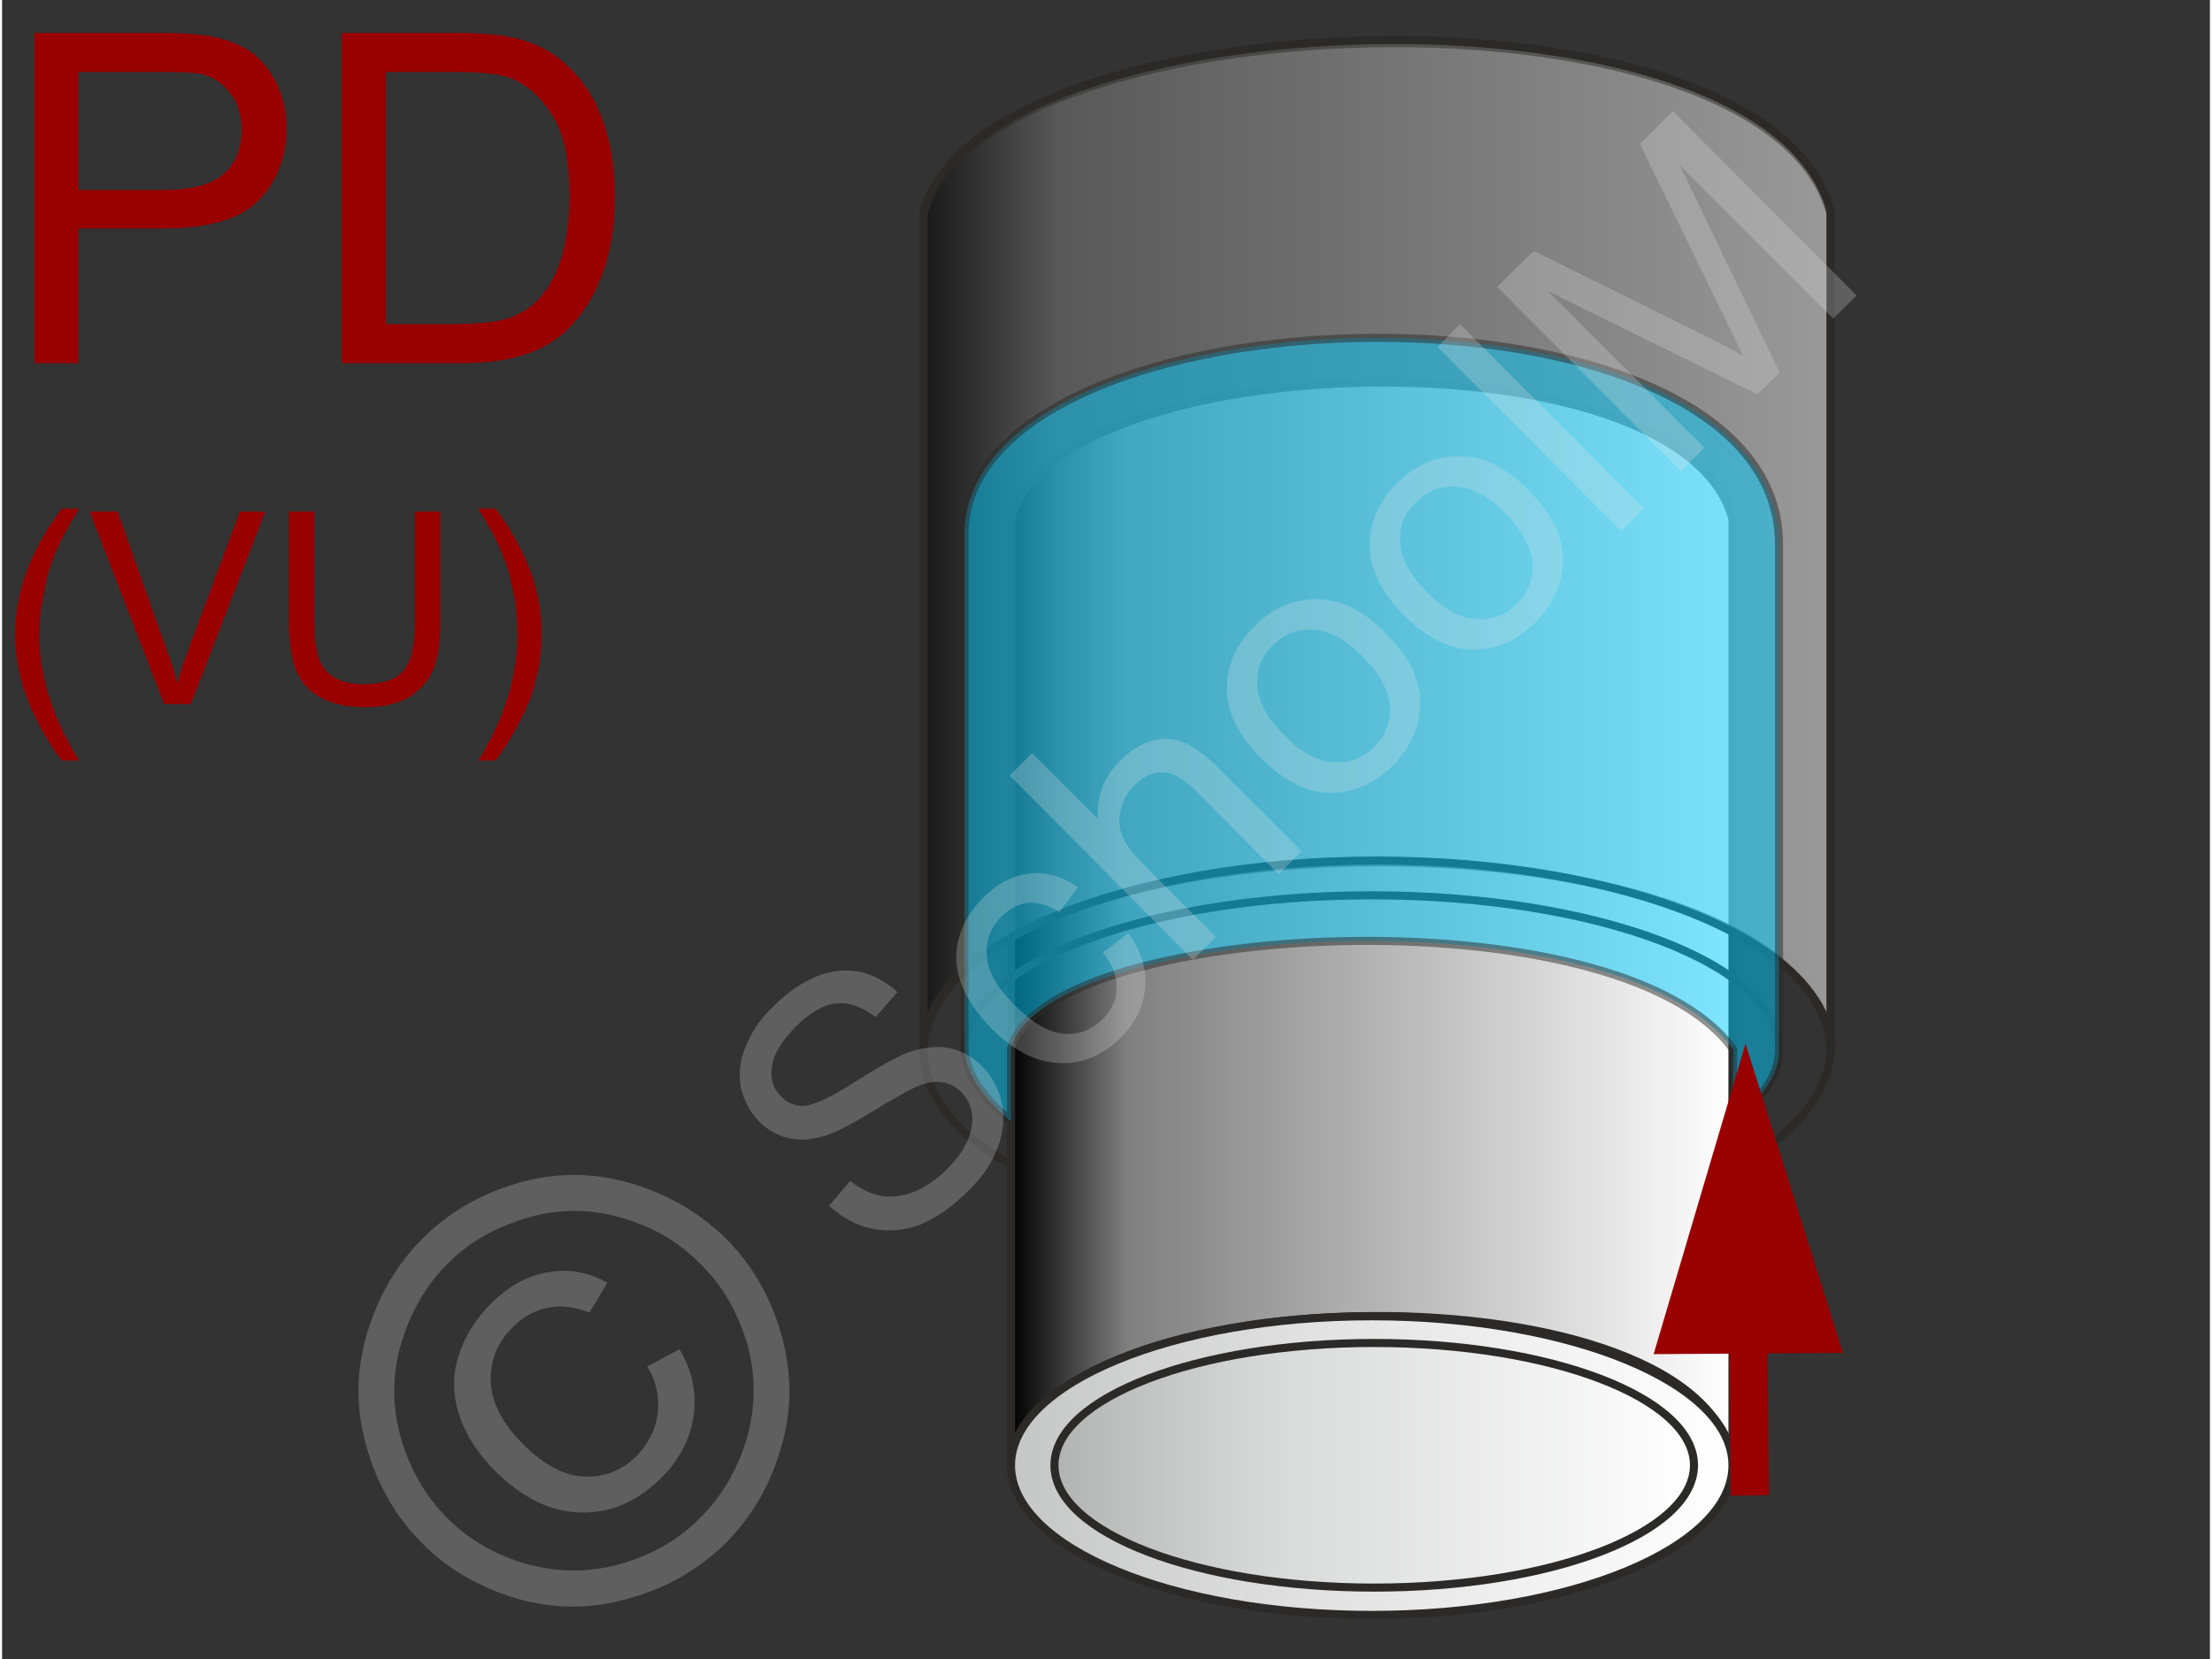
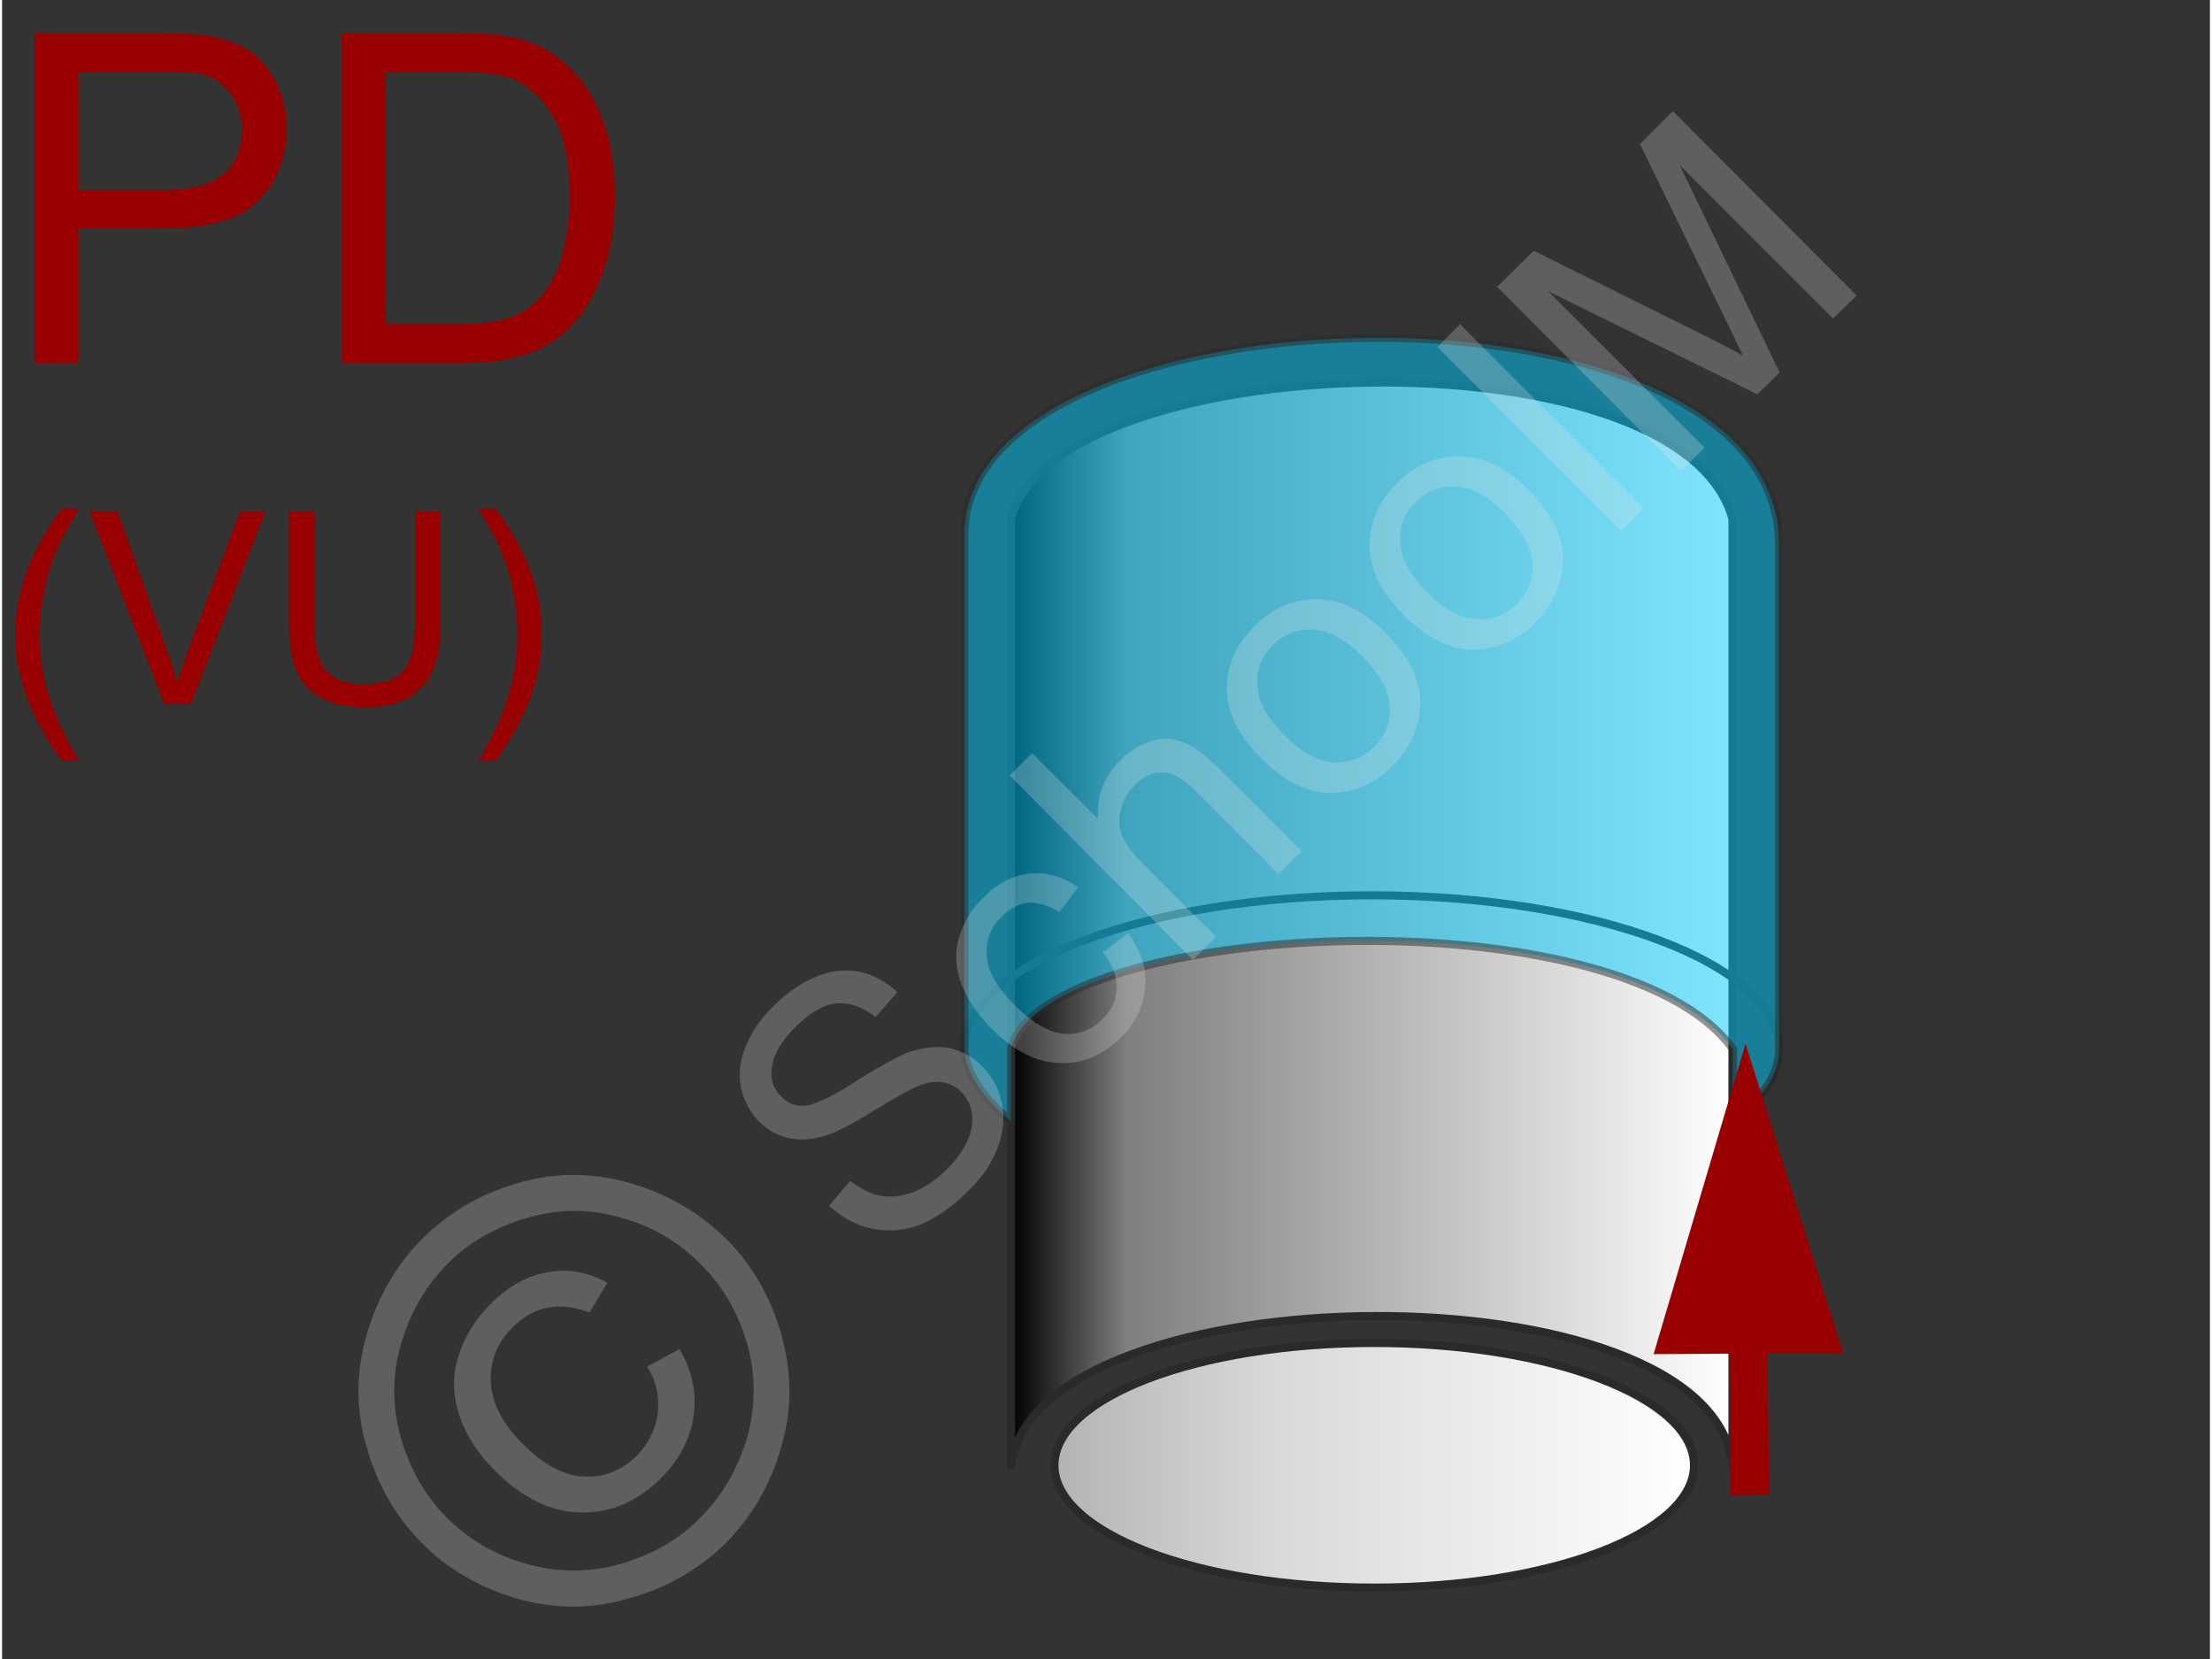
<svg xmlns="http://www.w3.org/2000/svg" width="240px" height="180px" style="shape-rendering:geometricPrecision;text-rendering:geometricPrecision;image-rendering:optimizeQuality;fill-rule:evenodd;clip-rule:evenodd" viewBox="0 0 35.56 26.72">
  <rect x="0" y="0" width="35.56" height="26.72" fill="#333333" stroke="none" />
  <defs>
    <linearGradient id="id0" gradientUnits="userSpaceOnUse" x1="16.25" y1="14.88" x2="27.87" y2="14.88">
      <stop offset="0" style="stop-opacity:1;stop-color:black" />
      <stop offset="0.161" style="stop-opacity:1;stop-color:#7f7f7f" />
      <stop offset="1" style="stop-opacity:1;stop-color:white" />
    </linearGradient>
    <linearGradient id="id1" gradientUnits="userSpaceOnUse" x1="16.95" y1="23.6" x2="27.25" y2="23.6">
      <stop offset="0" style="stop-opacity:1;stop-color:#b2b3b3" />
      <stop offset="0.341" style="stop-opacity:1;stop-color:#d8d9d9" />
      <stop offset="1" style="stop-opacity:1;stop-color:white" />
    </linearGradient>
    <linearGradient id="id2" gradientUnits="userSpaceOnUse" x1="16.25" y1="23.6" x2="27.87" y2="23.6">
      <stop offset="0" style="stop-opacity:1;stop-color:#c5c6c6" />
      <stop offset="0.431" style="stop-opacity:1;stop-color:#e2e2e2" />
      <stop offset="1" style="stop-opacity:1;stop-color:white" />
    </linearGradient>
    <linearGradient id="id3" gradientUnits="userSpaceOnUse" x1="14.84" y1="8.77" x2="29.45" y2="8.77">
      <stop offset="0" style="stop-opacity:1;stop-color:black" />
      <stop offset="0.149" style="stop-opacity:1;stop-color:#7f7f7f" />
      <stop offset="1" style="stop-opacity:1;stop-color:white" />
    </linearGradient>
  </defs>
  <g id="Ebene_x0020_1">
    <g id="_461143272">
      <g>
        <path d="M27.87 8.36l0 15.24c-0.33,-3.26 -11.21,-3.15 -11.62,0l0 -15.24c0.68,-2.76 10.79,-3.1 11.62,0z" style="fill:url(#id0);stroke:#2b2a29;stroke-width:.13;stroke-linecap:square;stroke-linejoin:round;stroke-miterlimit:22.926" />
-         <path d="M27.87 23.6c0,1.33 -2.6,2.41 -5.81,2.41 -3.21,0 -5.81,-1.08 -5.81,-2.41 0,-1.32 2.6,-2.4 5.81,-2.4 3.21,0 5.81,1.08 5.81,2.4z" style="fill:url(#id2);stroke:#2b2a29;stroke-width:.13;stroke-linecap:square;stroke-miterlimit:22.926" />
+         <path d="M27.87 23.6z" style="fill:url(#id2);stroke:#2b2a29;stroke-width:.13;stroke-linecap:square;stroke-miterlimit:22.926" />
        <path d="M27.25 23.6c0,1.09 -2.31,1.97 -5.15,1.97 -2.85,0 -5.15,-0.88 -5.15,-1.97 0,-1.09 2.3,-1.97 5.15,-1.97 2.84,0 5.15,0.88 5.15,1.97z" style="fill:url(#id1);stroke:#2b2a29;stroke-width:.13;stroke-linecap:square;stroke-miterlimit:22.926" />
-         <path d="M29.45 3.45l0 13.4c-0.45,-3.95 -14.09,-3.95 -14.61,0l0 -13.37c0.86,-3.47 13.57,-3.94 14.61,-0.03z" style="fill:url(#id3);fill-opacity:.502;stroke:#2b2a29;stroke-width:.13;stroke-linecap:round;stroke-linejoin:round;stroke-miterlimit:22.926;stroke-opacity:.502" />
        <g>
-           <path d="M14.84 16.81l0 -13.38c0.86,-3.47 13.57,-3.94 14.61,-0.03l0 13.41" style="fill:none;stroke:#2b2a29;stroke-width:.13;stroke-linecap:square;stroke-linejoin:round;stroke-miterlimit:22.926" />
-           <path d="M16.23 18.74c-0.94,-0.51 -1.39,-1.16 -1.39,-1.85 0,-1.67 3.27,-3.03 7.3,-3.03 4.04,0 7.31,1.36 7.31,3.03 0,0.68 -0.62,1.46 -1.49,1.82" style="fill:none;stroke:#2b2a29;stroke-width:.13;stroke-linecap:round;stroke-miterlimit:22.926" />
          <path d="M27.89 18.04c0.47,-0.34 0.73,-0.73 0.73,-1.14 0,-1.37 -2.94,-2.48 -6.56,-2.48 -3.62,0 -6.56,1.11 -6.56,2.48 0,0.38 0.34,0.83 0.74,1.15" style="fill:none;stroke:#2b2a29;stroke-width:.13;stroke-linecap:round;stroke-miterlimit:22.926" />
        </g>
        <path d="M15.5 16.89c0.02,0.51 0.5,0.97 0.75,1.17l0 -1.17c0.54,-2.06 9.78,-2.56 11.63,0.01l-0.01 1.14c0.55,-0.38 0.76,-0.81 0.75,-1.14l0 -8.14c-0.02,-4.57 -13.12,-4.23 -13.12,-0.15l0 8.28z" style="fill:#0cf;fill-opacity:.502;stroke:#2b2a29;stroke-width:.13;stroke-linejoin:round;stroke-miterlimit:22.926;stroke-opacity:.502" />
        <g>
          <path d="M28.42 20.43l0.04 3.65 -0.62 0.01 -0.03 -3.66 0.61 0zm-0.34 -3.62l1.57 4.98 -3.05 0.02 1.48 -5z" style="fill:#900;fill-rule:nonzero" />
        </g>
      </g>
      <g id="_461142744">
        <path d="M0.52 5.85l0 -5.32 2.01 0c0.35,0 0.62,0.02 0.81,0.05 0.26,0.05 0.48,0.13 0.66,0.25 0.17,0.12 0.31,0.29 0.42,0.51 0.11,0.22 0.16,0.46 0.16,0.73 0,0.45 -0.14,0.83 -0.43,1.14 -0.29,0.31 -0.81,0.47 -1.56,0.47l-1.36 0 0 2.17 -0.71 0zm0.71 -2.79l1.37 0c0.46,0 0.78,-0.09 0.97,-0.26 0.19,-0.17 0.29,-0.41 0.29,-0.71 0,-0.22 -0.06,-0.42 -0.17,-0.57 -0.12,-0.16 -0.26,-0.27 -0.45,-0.32 -0.12,-0.03 -0.33,-0.04 -0.65,-0.04l-1.36 0 0 1.9z" style="fill:#900;fill-rule:nonzero" />
        <path id="1" d="M5.47 5.85l0 -5.32 1.83 0c0.42,0 0.73,0.03 0.95,0.08 0.31,0.07 0.57,0.2 0.78,0.38 0.28,0.24 0.49,0.54 0.63,0.91 0.14,0.36 0.21,0.79 0.21,1.26 0,0.4 -0.05,0.76 -0.14,1.07 -0.1,0.32 -0.22,0.57 -0.37,0.78 -0.14,0.2 -0.3,0.36 -0.48,0.48 -0.17,0.12 -0.39,0.21 -0.63,0.27 -0.25,0.06 -0.54,0.09 -0.86,0.09l-1.92 0zm0.71 -0.63l1.13 0c0.35,0 0.63,-0.03 0.83,-0.09 0.2,-0.07 0.35,-0.16 0.47,-0.28 0.17,-0.17 0.3,-0.39 0.39,-0.67 0.09,-0.29 0.14,-0.63 0.14,-1.03 0,-0.56 -0.09,-0.99 -0.27,-1.28 -0.18,-0.3 -0.41,-0.5 -0.67,-0.61 -0.18,-0.07 -0.49,-0.1 -0.91,-0.1l-1.11 0 0 4.06z" style="fill:#900;fill-rule:nonzero" />
        <path id="2" d="M0.96 12.25c-0.21,-0.27 -0.38,-0.58 -0.53,-0.93 -0.14,-0.36 -0.22,-0.72 -0.22,-1.1 0,-0.34 0.06,-0.66 0.17,-0.97 0.12,-0.35 0.32,-0.71 0.58,-1.06l0.28 0c-0.17,0.29 -0.29,0.5 -0.34,0.62 -0.09,0.2 -0.16,0.4 -0.2,0.61 -0.06,0.27 -0.1,0.53 -0.1,0.8 0,0.68 0.22,1.35 0.64,2.03l-0.28 0z" style="fill:#900;fill-rule:nonzero" />
        <path id="3" d="M2.61 11.34l-1.2 -3.1 0.45 0 0.8 2.25c0.07,0.18 0.12,0.35 0.16,0.51 0.05,-0.17 0.11,-0.34 0.17,-0.51l0.84 -2.25 0.41 0 -1.2 3.1 -0.43 0z" style="fill:#900;fill-rule:nonzero" />
        <path id="4" d="M6.65 8.24l0.41 0 0 1.79c0,0.31 -0.04,0.56 -0.11,0.74 -0.07,0.18 -0.2,0.33 -0.38,0.45 -0.18,0.11 -0.42,0.17 -0.72,0.17 -0.29,0 -0.53,-0.05 -0.71,-0.15 -0.19,-0.1 -0.32,-0.24 -0.4,-0.43 -0.08,-0.19 -0.12,-0.45 -0.12,-0.78l0 -1.79 0.41 0 0 1.79c0,0.27 0.03,0.47 0.08,0.59 0.05,0.13 0.13,0.23 0.26,0.3 0.12,0.07 0.27,0.1 0.44,0.1 0.3,0 0.52,-0.07 0.64,-0.2 0.13,-0.14 0.2,-0.4 0.2,-0.79l0 -1.79z" style="fill:#900;fill-rule:nonzero" />
        <path id="5" d="M7.95 12.25l-0.28 0c0.42,-0.68 0.63,-1.35 0.63,-2.03 0,-0.27 -0.03,-0.53 -0.09,-0.79 -0.04,-0.21 -0.11,-0.41 -0.2,-0.61 -0.05,-0.13 -0.17,-0.34 -0.34,-0.63l0.28 0c0.26,0.35 0.45,0.71 0.58,1.06 0.11,0.31 0.16,0.63 0.16,0.97 0,0.38 -0.07,0.74 -0.21,1.1 -0.15,0.35 -0.33,0.66 -0.53,0.93z" style="fill:#900;fill-rule:nonzero" />
        <g>
          <g>
            <path d="M13.32 19.42l0.34 -0.4c0.17,0.13 0.33,0.21 0.49,0.24 0.16,0.03 0.33,0.01 0.53,-0.06 0.19,-0.08 0.37,-0.2 0.54,-0.37 0.15,-0.15 0.26,-0.3 0.33,-0.46 0.07,-0.16 0.09,-0.31 0.07,-0.44 -0.02,-0.14 -0.08,-0.25 -0.17,-0.34 -0.09,-0.09 -0.2,-0.15 -0.32,-0.16 -0.13,-0.02 -0.27,0.01 -0.44,0.09 -0.11,0.05 -0.34,0.18 -0.67,0.38 -0.34,0.21 -0.59,0.34 -0.76,0.39 -0.22,0.07 -0.41,0.08 -0.59,0.04 -0.18,-0.04 -0.34,-0.13 -0.47,-0.26 -0.15,-0.15 -0.25,-0.34 -0.3,-0.55 -0.04,-0.22 -0.02,-0.44 0.08,-0.67 0.09,-0.23 0.24,-0.45 0.44,-0.64 0.22,-0.22 0.45,-0.38 0.69,-0.48 0.24,-0.1 0.47,-0.12 0.7,-0.08 0.22,0.05 0.43,0.16 0.61,0.33l-0.35 0.4c-0.21,-0.16 -0.42,-0.24 -0.63,-0.22 -0.21,0.02 -0.43,0.15 -0.66,0.38 -0.23,0.23 -0.36,0.45 -0.38,0.65 -0.03,0.19 0.02,0.35 0.15,0.47 0.1,0.11 0.23,0.16 0.37,0.15 0.15,-0.01 0.42,-0.13 0.81,-0.38 0.39,-0.25 0.67,-0.4 0.84,-0.47 0.25,-0.09 0.48,-0.12 0.68,-0.08 0.2,0.04 0.39,0.14 0.54,0.3 0.16,0.16 0.26,0.35 0.31,0.58 0.05,0.23 0.03,0.47 -0.06,0.71 -0.09,0.25 -0.24,0.48 -0.46,0.69 -0.26,0.27 -0.53,0.45 -0.78,0.56 -0.26,0.1 -0.52,0.12 -0.78,0.07 -0.26,-0.05 -0.49,-0.18 -0.7,-0.37zm4.41 -4.08l0.41 -0.31c0.2,0.28 0.3,0.57 0.27,0.87 -0.02,0.3 -0.15,0.57 -0.38,0.8 -0.3,0.3 -0.63,0.44 -1,0.42 -0.37,-0.01 -0.73,-0.19 -1.09,-0.55 -0.23,-0.23 -0.39,-0.47 -0.49,-0.72 -0.09,-0.25 -0.11,-0.5 -0.04,-0.74 0.07,-0.25 0.2,-0.46 0.39,-0.65 0.23,-0.23 0.48,-0.36 0.74,-0.39 0.27,-0.03 0.53,0.04 0.79,0.22l-0.3 0.4c-0.18,-0.11 -0.34,-0.16 -0.5,-0.15 -0.16,0.02 -0.3,0.09 -0.42,0.21 -0.19,0.18 -0.27,0.4 -0.25,0.64 0.01,0.25 0.16,0.51 0.45,0.8 0.28,0.28 0.55,0.44 0.79,0.46 0.24,0.02 0.45,-0.06 0.63,-0.24 0.14,-0.14 0.22,-0.31 0.22,-0.49 0.01,-0.18 -0.06,-0.38 -0.22,-0.58zm1.45 0.12l-2.95 -2.97 0.36 -0.36 1.06 1.06c-0.02,-0.36 0.09,-0.67 0.35,-0.93 0.16,-0.16 0.32,-0.27 0.5,-0.32 0.18,-0.06 0.35,-0.05 0.51,0.01 0.16,0.06 0.35,0.19 0.56,0.4l1.36 1.36 -0.37 0.37 -1.35 -1.36c-0.19,-0.18 -0.36,-0.28 -0.52,-0.28 -0.16,0 -0.31,0.06 -0.45,0.21 -0.11,0.1 -0.18,0.23 -0.22,0.38 -0.04,0.15 -0.03,0.3 0.02,0.43 0.06,0.14 0.17,0.29 0.34,0.46l1.17 1.17 -0.37 0.37zm1.1 -3.25c-0.4,-0.39 -0.58,-0.8 -0.55,-1.21 0.02,-0.34 0.17,-0.65 0.44,-0.91 0.29,-0.3 0.63,-0.44 1.01,-0.44 0.38,0.01 0.74,0.18 1.08,0.52 0.27,0.28 0.45,0.53 0.52,0.78 0.08,0.24 0.08,0.48 0.01,0.73 -0.07,0.24 -0.2,0.46 -0.39,0.65 -0.3,0.3 -0.64,0.44 -1.02,0.44 -0.37,-0.01 -0.74,-0.19 -1.1,-0.56zm0.37 -0.37c0.27,0.28 0.54,0.42 0.79,0.44 0.26,0.01 0.48,-0.07 0.66,-0.25 0.18,-0.18 0.27,-0.4 0.25,-0.66 -0.02,-0.26 -0.17,-0.53 -0.45,-0.81 -0.26,-0.26 -0.52,-0.4 -0.78,-0.42 -0.26,-0.01 -0.47,0.07 -0.65,0.25 -0.19,0.18 -0.27,0.4 -0.25,0.66 0.01,0.25 0.16,0.52 0.43,0.79zm1.93 -1.93c-0.4,-0.4 -0.58,-0.8 -0.55,-1.21 0.02,-0.35 0.17,-0.65 0.44,-0.92 0.29,-0.29 0.63,-0.44 1.01,-0.43 0.38,0 0.74,0.18 1.08,0.52 0.27,0.27 0.45,0.53 0.52,0.77 0.08,0.24 0.08,0.49 0.01,0.73 -0.07,0.25 -0.2,0.46 -0.39,0.65 -0.3,0.3 -0.64,0.45 -1.02,0.44 -0.37,0 -0.74,-0.19 -1.1,-0.55zm0.37 -0.37c0.27,0.27 0.54,0.42 0.79,0.43 0.26,0.02 0.48,-0.06 0.66,-0.25 0.18,-0.18 0.27,-0.4 0.25,-0.65 -0.02,-0.26 -0.17,-0.53 -0.45,-0.81 -0.26,-0.27 -0.52,-0.41 -0.78,-0.42 -0.26,-0.02 -0.47,0.07 -0.65,0.25 -0.19,0.18 -0.27,0.4 -0.25,0.65 0.01,0.26 0.16,0.52 0.43,0.8zm3.13 -0.99l-2.96 -2.96 0.36 -0.37 2.96 2.97 -0.36 0.36zm0.96 -0.96l-2.96 -2.97 0.59 -0.58 2.8 1.39c0.26,0.13 0.45,0.23 0.57,0.3 -0.07,-0.14 -0.17,-0.36 -0.31,-0.64l-1.35 -2.77 0.53 -0.53 2.96 2.97 -0.38 0.37 -2.47 -2.47 1.61 3.34 -0.36 0.35 -3.37 -1.66 2.52 2.52 -0.38 0.38z" style="fill:#e6e6e6;fill-rule:nonzero;fill-opacity:.251" />
            <path d="M6.77 19.95c0.41,-0.41 0.91,-0.71 1.52,-0.89 0.6,-0.18 1.21,-0.18 1.81,-0.01 0.62,0.18 1.13,0.48 1.56,0.9 0.42,0.42 0.72,0.94 0.89,1.54 0.17,0.61 0.18,1.21 0,1.81 -0.17,0.61 -0.47,1.12 -0.89,1.55 -0.43,0.42 -0.94,0.72 -1.55,0.89 -0.6,0.18 -1.2,0.18 -1.81,0.01 -0.6,-0.18 -1.12,-0.47 -1.54,-0.9 -0.42,-0.42 -0.72,-0.94 -0.89,-1.55 -0.18,-0.62 -0.17,-1.22 0.01,-1.83 0.18,-0.6 0.48,-1.11 0.89,-1.52zm0.4 0.41c-0.34,0.34 -0.59,0.77 -0.74,1.27 -0.15,0.5 -0.15,1.01 -0.01,1.52 0.15,0.51 0.39,0.94 0.75,1.3 0.35,0.35 0.78,0.6 1.28,0.74 0.51,0.14 1.01,0.14 1.51,0 0.51,-0.15 0.94,-0.39 1.29,-0.75 0.35,-0.35 0.6,-0.78 0.75,-1.29 0.14,-0.5 0.14,-1.01 0,-1.51 -0.15,-0.5 -0.39,-0.93 -0.75,-1.28 -0.35,-0.36 -0.78,-0.61 -1.29,-0.75 -0.51,-0.15 -1.02,-0.14 -1.52,0.01 -0.5,0.15 -0.93,0.39 -1.27,0.74zm3.22 1.65l0.52 -0.28c0.2,0.33 0.28,0.69 0.23,1.06 -0.05,0.37 -0.22,0.71 -0.52,1.01 -0.38,0.38 -0.81,0.57 -1.3,0.56 -0.48,-0.01 -0.94,-0.23 -1.38,-0.67 -0.28,-0.28 -0.48,-0.59 -0.58,-0.91 -0.1,-0.31 -0.11,-0.63 -0.01,-0.93 0.09,-0.31 0.27,-0.6 0.52,-0.85 0.29,-0.29 0.6,-0.46 0.93,-0.51 0.32,-0.06 0.64,0 0.95,0.17l-0.29 0.48c-0.23,-0.09 -0.45,-0.12 -0.66,-0.08 -0.21,0.04 -0.4,0.14 -0.58,0.32 -0.25,0.25 -0.36,0.54 -0.35,0.88 0.02,0.34 0.19,0.67 0.52,1 0.33,0.33 0.66,0.51 0.98,0.52 0.32,0.02 0.6,-0.09 0.85,-0.33 0.19,-0.2 0.31,-0.43 0.34,-0.69 0.03,-0.26 -0.02,-0.51 -0.17,-0.75z" style="fill:#e6e6e6;fill-rule:nonzero;fill-opacity:.251" />
          </g>
          <polygon points="0,0 35.56,0 35.56,26.72 0,26.72" style="fill:none" />
        </g>
      </g>
    </g>
  </g>
</svg>